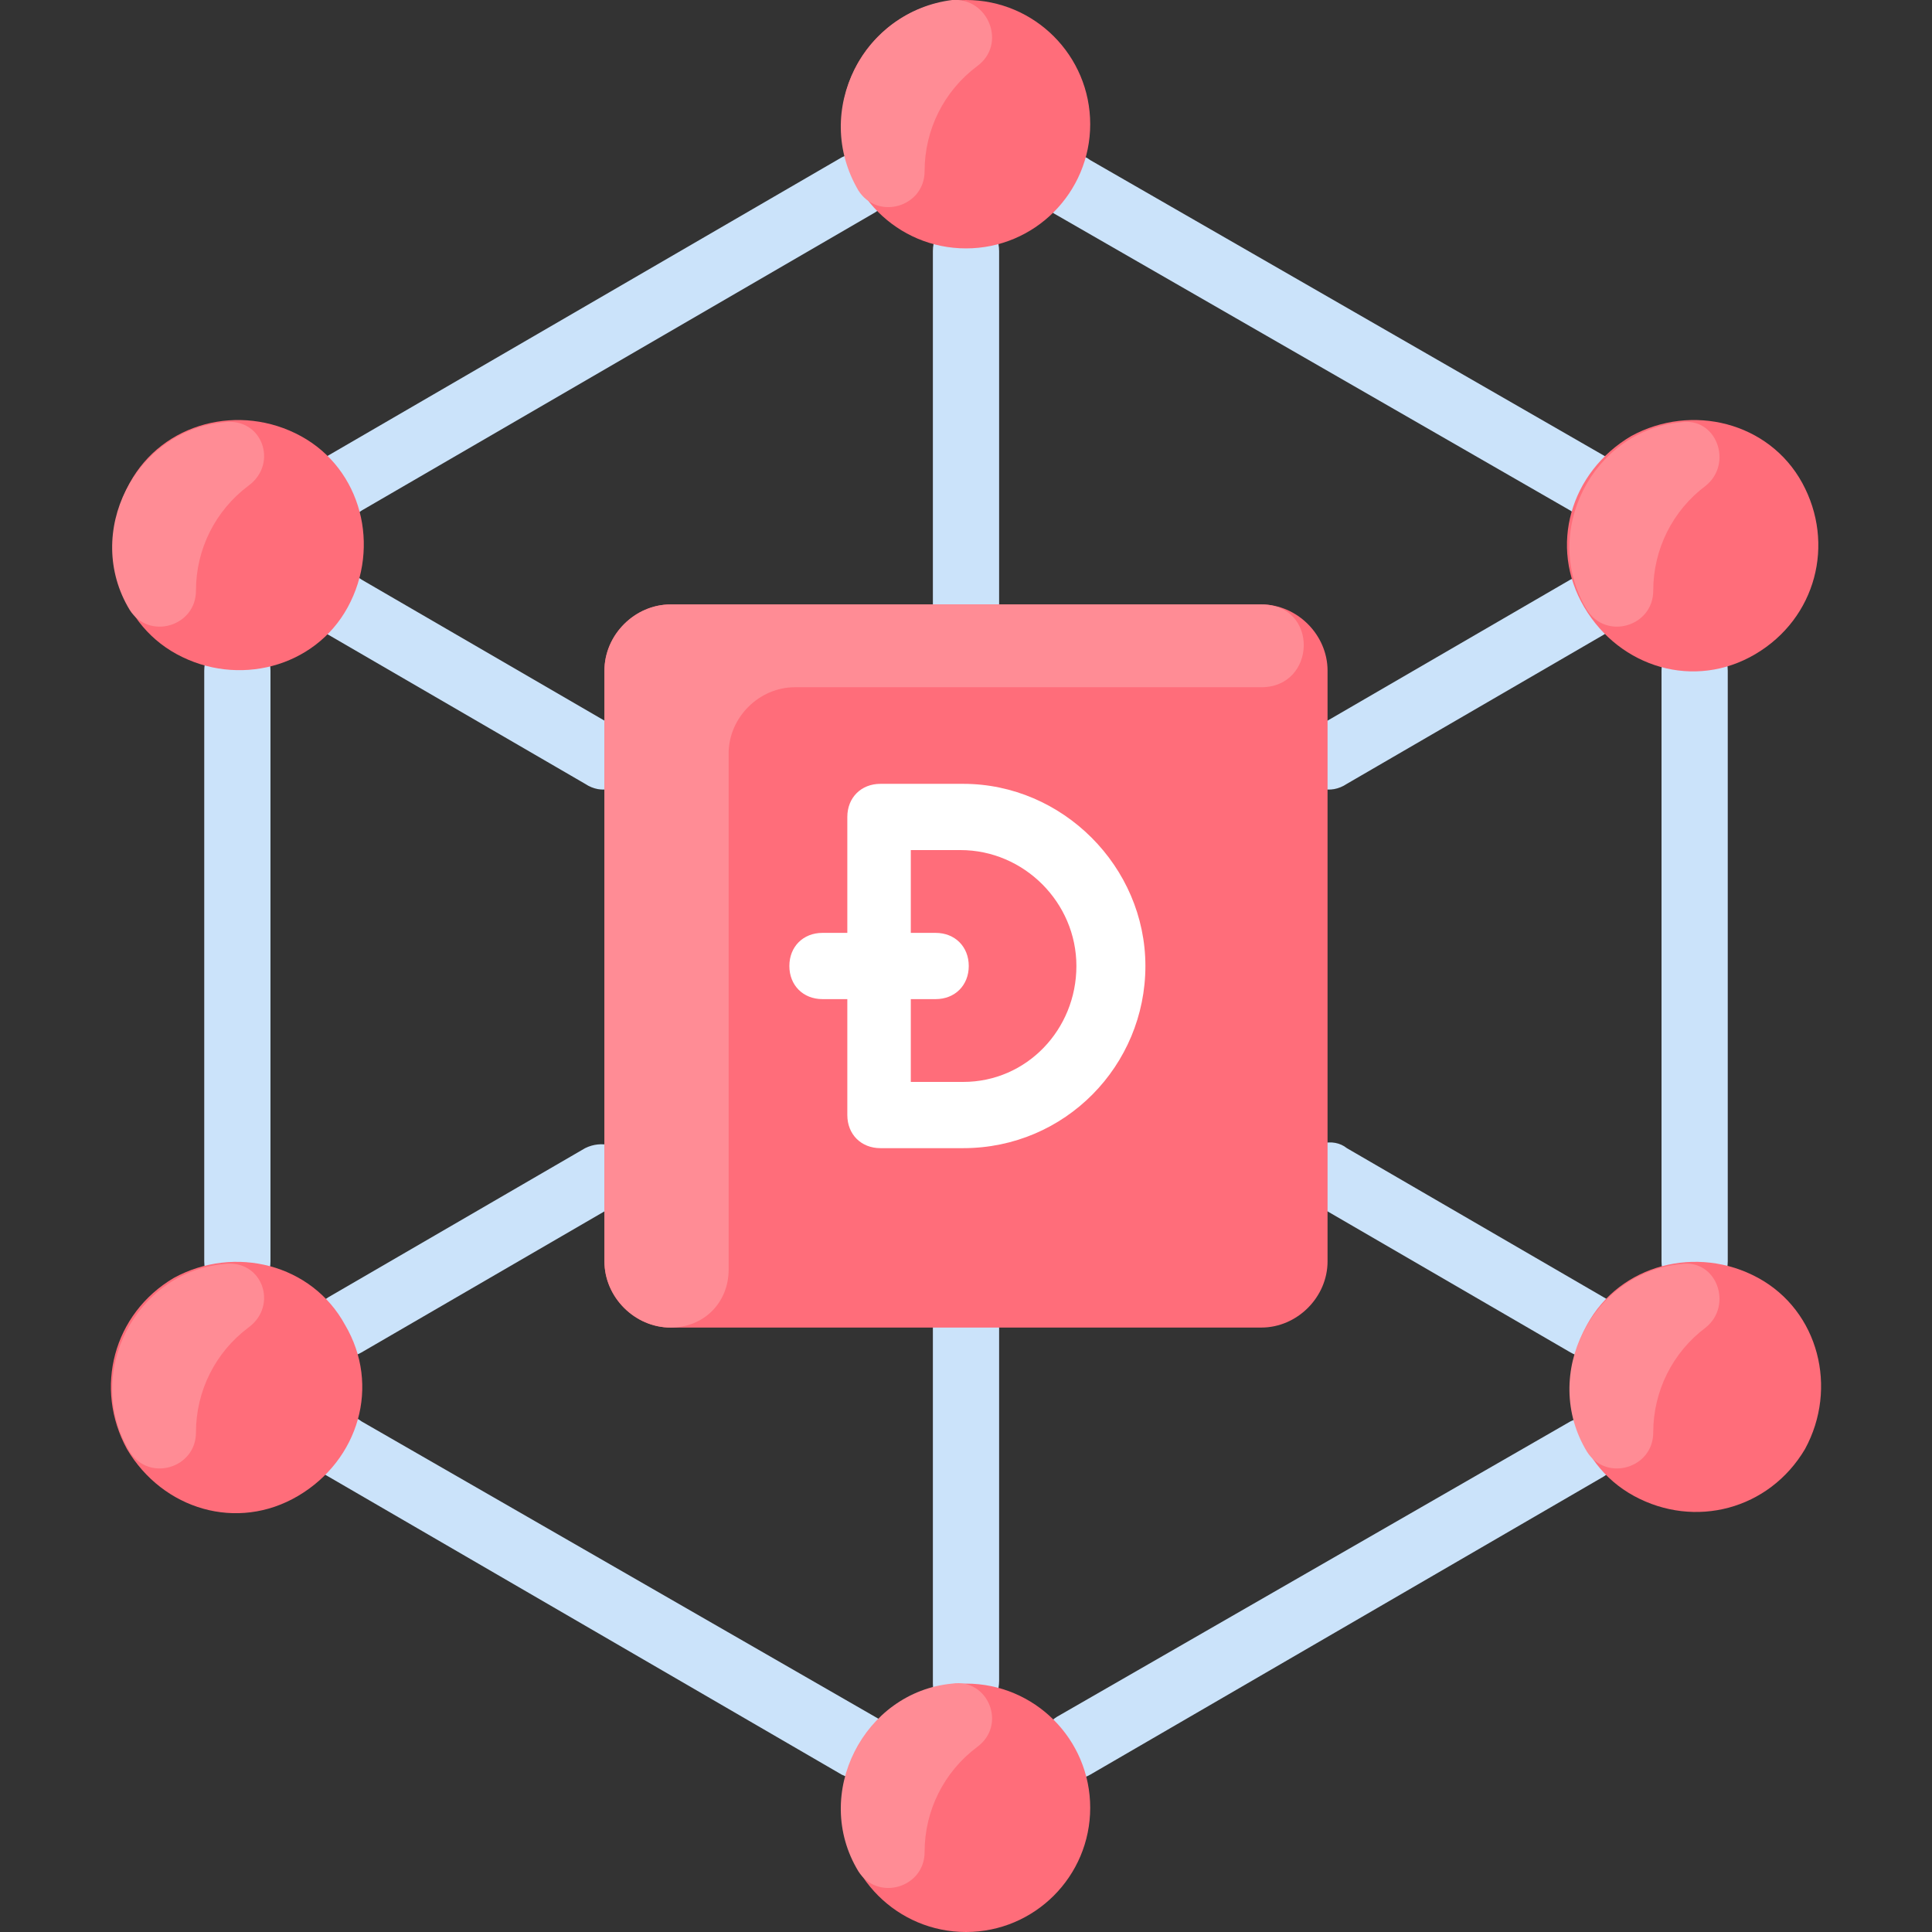
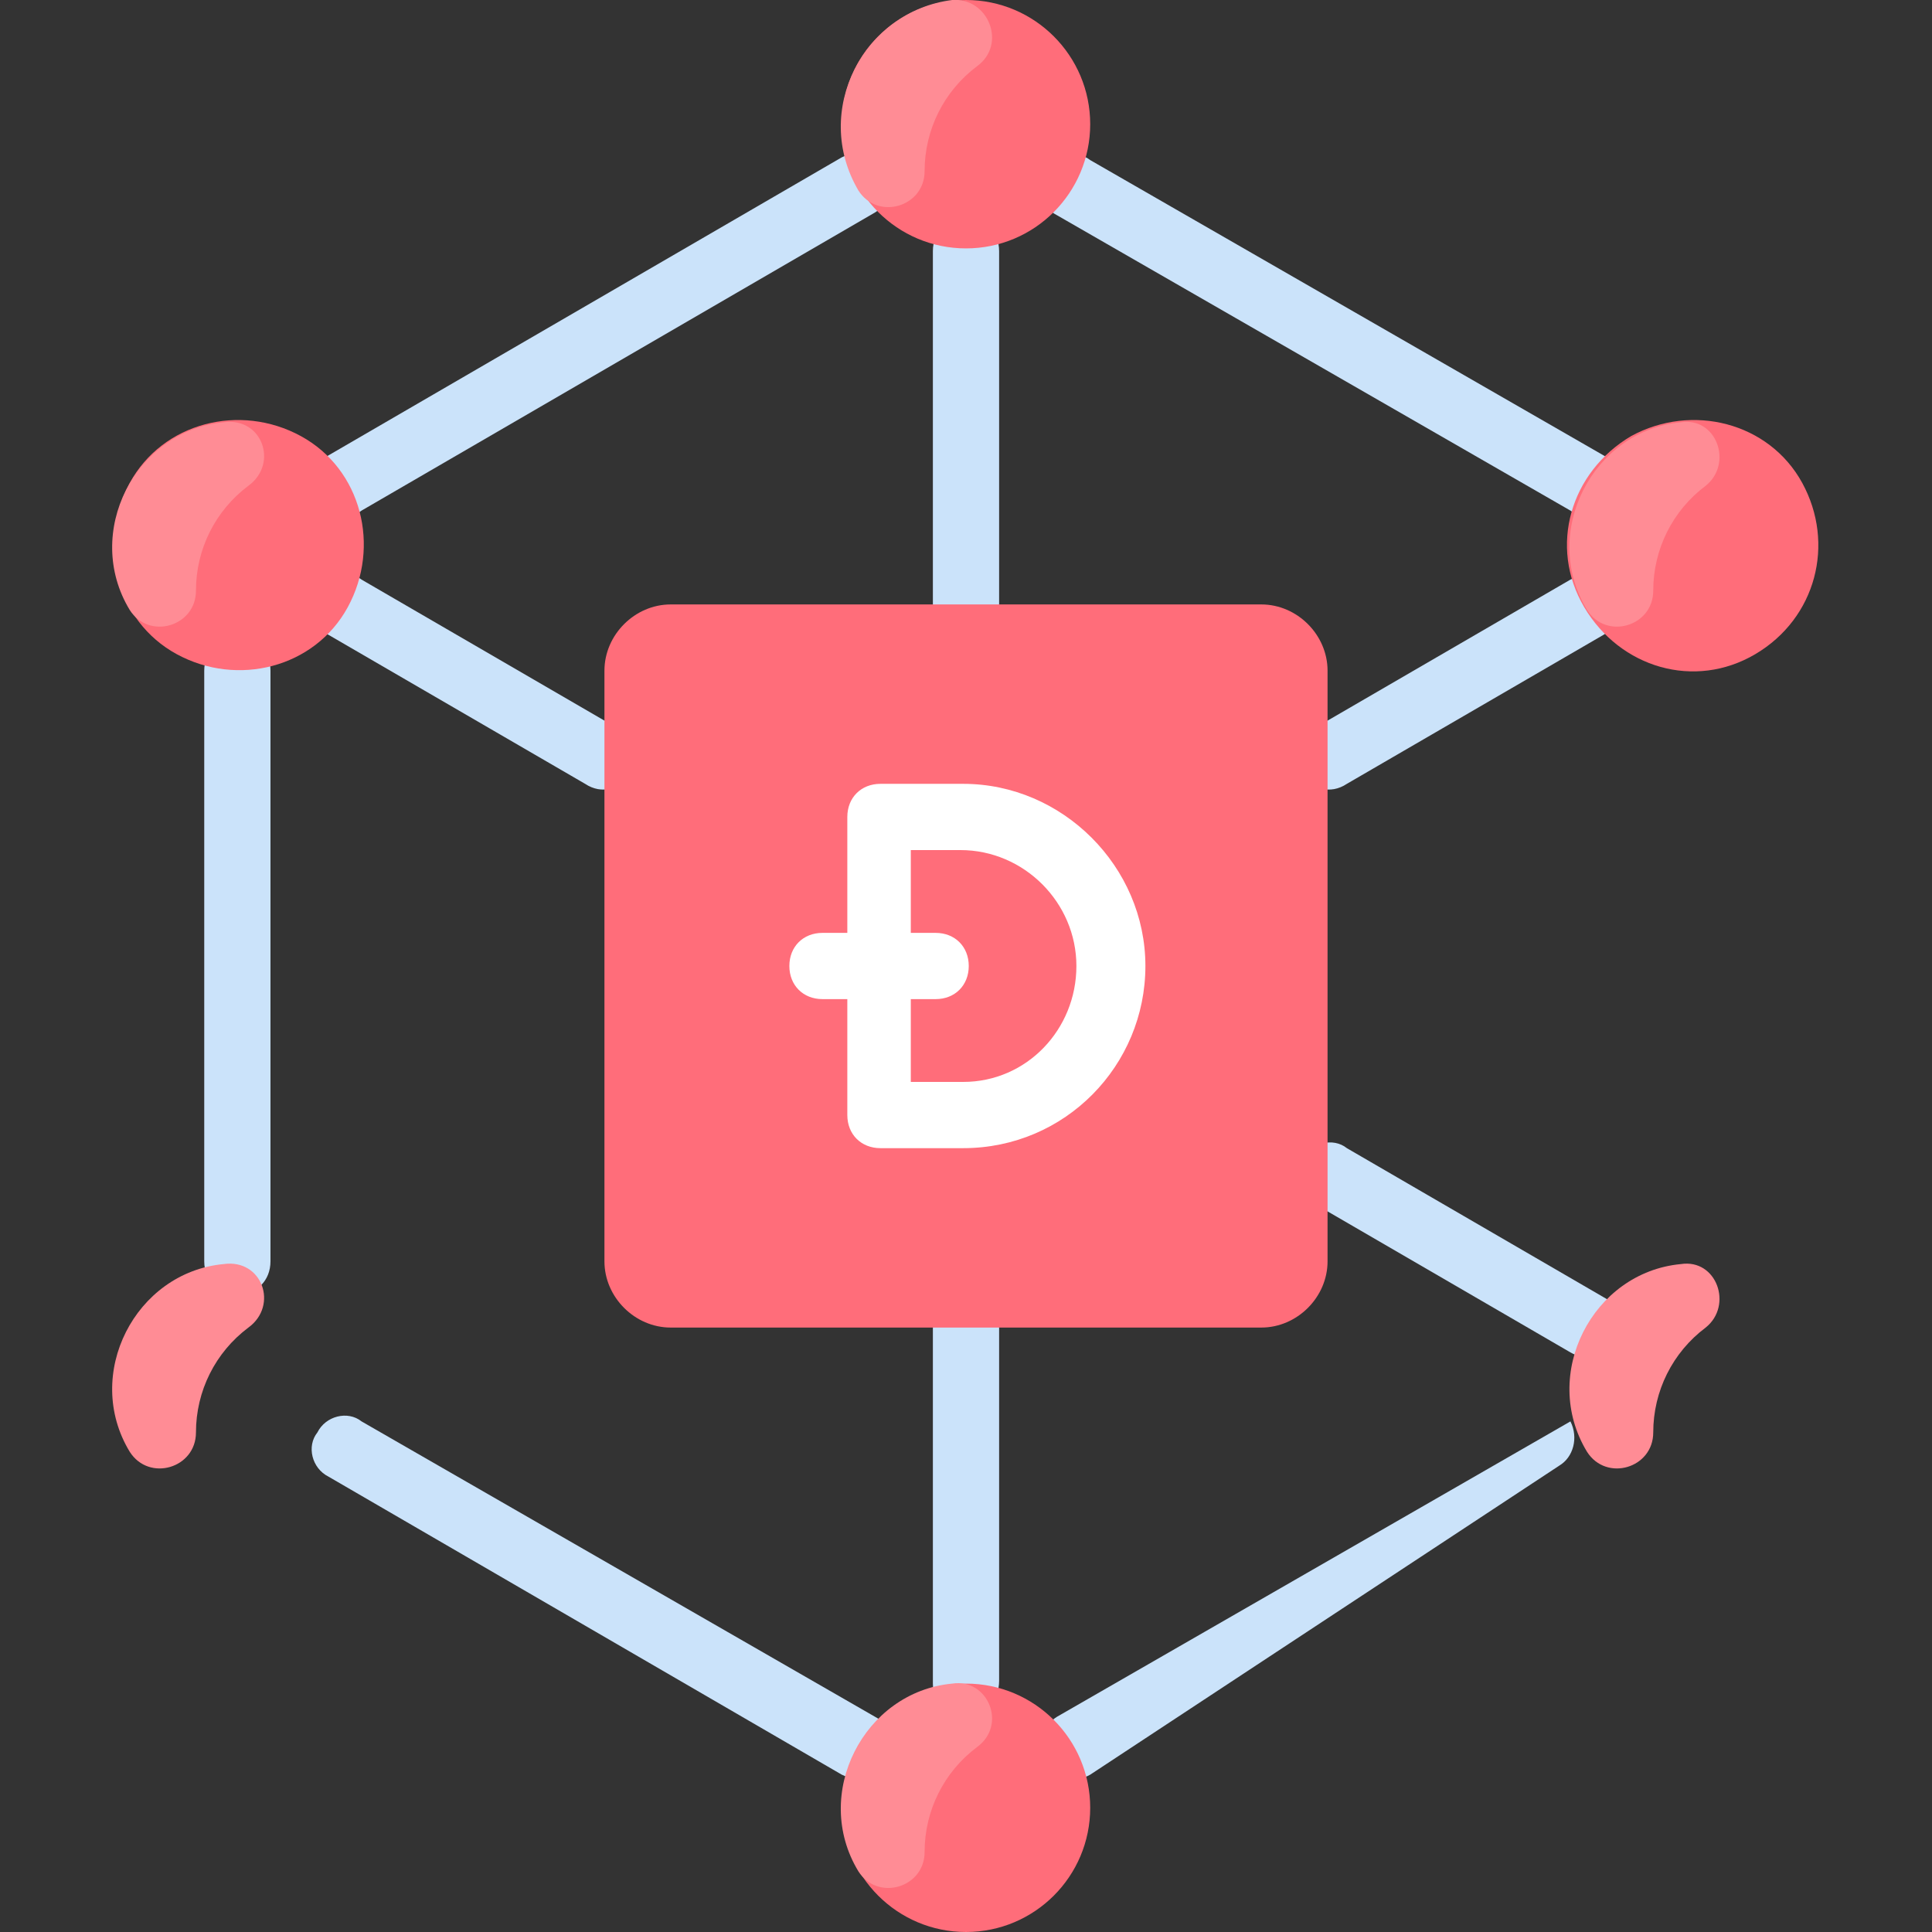
<svg xmlns="http://www.w3.org/2000/svg" version="1.1" id="Layer_1" x="0px" y="0px" width="70px" height="70px" viewBox="0 0 70 70" style="enable-background:new 0 0 70 70;" xml:space="preserve">
  <rect x="0" y="0" width="70" height="70" fill="#333333" stroke="none" />
  <style type="text/css">
	.st0{fill:#CBE3FA;}
	.st1{fill:#FF6D7A;}
	.st2{fill:#FFFFFF;}
	.st3{fill:#FF8C95;}
</style>
  <g>
-     <path class="st0" d="M61.4,46.9c-0.7,0-1.2-0.5-1.2-1.2V24.3c0-0.7,0.5-1.2,1.2-1.2s1.2,0.5,1.2,1.2v21.4   C62.6,46.4,62.1,46.9,61.4,46.9z" />
-     <path class="st0" d="M37.9,63.8c-0.3-0.6-0.1-1.3,0.4-1.6l18.6-10.7c0.6-0.3,1.3-0.1,1.6,0.4c0.3,0.6,0.1,1.3-0.4,1.6L39.5,64.3   C39,64.6,38.2,64.4,37.9,63.8L37.9,63.8z" />
+     <path class="st0" d="M37.9,63.8c-0.3-0.6-0.1-1.3,0.4-1.6l18.6-10.7c0.3,0.6,0.1,1.3-0.4,1.6L39.5,64.3   C39,64.6,38.2,64.4,37.9,63.8L37.9,63.8z" />
    <path class="st0" d="M56.9,18.5L38.3,7.8c-0.6-0.3-0.8-1.1-0.4-1.6s1.1-0.8,1.6-0.4l18.6,10.7c0.6,0.3,0.8,1.1,0.4,1.6   C58.2,18.7,57.4,18.9,56.9,18.5z" />
    <path class="st0" d="M8.6,46.9c-0.7,0-1.2-0.5-1.2-1.2V24.3c0-0.7,0.5-1.2,1.2-1.2c0.7,0,1.2,0.5,1.2,1.2v21.4   C9.8,46.4,9.3,46.9,8.6,46.9z" />
    <path class="st0" d="M30.5,64.3L11.9,53.5c-0.6-0.3-0.8-1.1-0.4-1.6c0.3-0.6,1.1-0.8,1.6-0.4l18.6,10.7c0.6,0.3,0.8,1.1,0.4,1.6   C31.8,64.4,31.1,64.6,30.5,64.3L30.5,64.3z" />
    <path class="st0" d="M11.5,18.1c-0.3-0.6-0.1-1.3,0.4-1.6L30.5,5.7c0.6-0.3,1.3-0.1,1.6,0.4c0.3,0.6,0.1,1.3-0.4,1.6L13.1,18.5   C12.6,18.9,11.8,18.7,11.5,18.1z" />
    <path class="st0" d="M35,23.1c-0.7,0-1.2-0.5-1.2-1.2V9.1c0-0.7,0.5-1.2,1.2-1.2c0.7,0,1.2,0.5,1.2,1.2v12.8   C36.2,22.5,35.7,23.1,35,23.1z" />
    <path class="st0" d="M35,62.2c-0.7,0-1.2-0.5-1.2-1.2V48.1c0-0.7,0.5-1.2,1.2-1.2c0.7,0,1.2,0.5,1.2,1.2v12.8   C36.2,61.6,35.7,62.2,35,62.2z" />
    <path class="st0" d="M56.9,49l-9.3-5.4c-0.6-0.3-0.8-1.1-0.4-1.6c0.3-0.6,1.1-0.8,1.6-0.4l9.3,5.4c0.6,0.3,0.8,1.1,0.4,1.6   C58.2,49.2,57.4,49.3,56.9,49z" />
    <path class="st0" d="M21.2,28.4l-9.3-5.4c-0.6-0.3-0.8-1.1-0.4-1.6c0.3-0.6,1.1-0.8,1.6-0.4l9.3,5.4c0.6,0.3,0.8,1.1,0.4,1.6   C22.5,28.6,21.8,28.8,21.2,28.4z" />
-     <path class="st0" d="M11.5,48.6c-0.3-0.6-0.1-1.3,0.4-1.6l9.3-5.4c0.6-0.3,1.3-0.1,1.6,0.4c0.3,0.6,0.1,1.3-0.4,1.6L13.1,49   C12.6,49.3,11.8,49.2,11.5,48.6z" />
    <path class="st0" d="M47.2,28c-0.3-0.6-0.1-1.3,0.4-1.6l9.3-5.4c0.6-0.3,1.3-0.1,1.6,0.4c0.3,0.6,0.1,1.3-0.4,1.6l-9.3,5.4   C48.2,28.8,47.5,28.6,47.2,28z" />
  </g>
  <path class="st1" d="M48.1,24.3v21.4c0,1.3-1.1,2.4-2.4,2.4H24.3c-1.3,0-2.4-1.1-2.4-2.4V24.3c0-1.3,1.1-2.4,2.4-2.4h21.4  C47,21.9,48.1,23,48.1,24.3z" />
  <path class="st2" d="M34.9,28.4h-3c-0.7,0-1.2,0.5-1.2,1.2v4.2h-0.9c-0.7,0-1.2,0.5-1.2,1.2s0.5,1.2,1.2,1.2h0.9v4.2  c0,0.7,0.5,1.2,1.2,1.2h3c3.7,0,6.6-3,6.6-6.6S38.5,28.4,34.9,28.4z M34.9,39.2H33v-3h0.9c0.7,0,1.2-0.5,1.2-1.2s-0.5-1.2-1.2-1.2  H33v-3h1.8c2.3,0,4.2,1.9,4.2,4.2S37.2,39.2,34.9,39.2z" />
  <path class="st1" d="M65.3,17.5c1.2,2.2,0.5,4.9-1.7,6.2c-2.2,1.3-4.9,0.5-6.2-1.7c-1.3-2.2-0.5-4.9,1.7-6.2  C61.3,14.6,64.1,15.3,65.3,17.5z" />
-   <path class="st1" d="M63.7,46.3c2.2,1.2,2.9,4,1.7,6.2c-1.3,2.2-4,2.9-6.2,1.7c-2.2-1.2-2.9-4-1.7-6.2  C58.7,45.8,61.5,45.1,63.7,46.3z" />
  <circle class="st1" cx="35" cy="4.5" r="4.5" />
  <circle class="st1" cx="35" cy="65.5" r="4.5" />
  <path class="st1" d="M10.9,15.8c2.2,1.2,2.9,4,1.7,6.2c-1.2,2.2-4,2.9-6.2,1.7c-2.2-1.2-2.9-4-1.7-6.2C5.9,15.3,8.7,14.6,10.9,15.8z  " />
-   <path class="st1" d="M12.5,48c1.3,2.2,0.5,4.9-1.7,6.2c-2.2,1.3-4.9,0.5-6.2-1.7c-1.2-2.2-0.5-4.9,1.7-6.2  C8.5,45.1,11.3,45.8,12.5,48z" />
  <path class="st3" d="M9,48.1c-1.2,0.9-1.9,2.3-1.9,3.8c0,1.3-1.7,1.8-2.4,0.7c-1.7-2.8,0.2-6.5,3.4-6.8C9.5,45.6,10.1,47.3,9,48.1z" />
  <path class="st3" d="M9,17.6c-1.2,0.9-1.9,2.3-1.9,3.8c0,1.3-1.7,1.8-2.4,0.7c-1.7-2.8,0.2-6.5,3.4-6.8C9.5,15.1,10.1,16.8,9,17.6z" />
  <path class="st3" d="M61.8,48.1c-1.2,0.9-1.9,2.3-1.9,3.8c0,1.3-1.7,1.8-2.4,0.7c-1.7-2.8,0.2-6.5,3.4-6.8  C62.2,45.6,62.8,47.3,61.8,48.1z" />
  <path class="st3" d="M61.8,17.6c-1.2,0.9-1.9,2.3-1.9,3.8c0,1.3-1.7,1.8-2.4,0.7c-1.7-2.8,0.2-6.5,3.4-6.8  C62.2,15.1,62.8,16.8,61.8,17.6z" />
  <path class="st3" d="M35.4,2.4c-1.2,0.9-1.9,2.3-1.9,3.8c0,1.3-1.7,1.8-2.4,0.7C29.4,4,31.3,0.4,34.5,0C35.8-0.1,36.5,1.6,35.4,2.4z  " />
  <path class="st3" d="M35.4,63.3c-1.2,0.9-1.9,2.3-1.9,3.8c0,1.3-1.7,1.8-2.4,0.7c-1.7-2.8,0.2-6.5,3.4-6.8  C35.8,60.8,36.5,62.5,35.4,63.3z" />
-   <path class="st3" d="M45.7,24.9H28.8c-1.3,0-2.4,1.1-2.4,2.4V46c0,1.2-0.9,2.1-2.1,2.1c-1.3,0-2.4-1.1-2.4-2.4V24.3  c0-1.3,1.1-2.4,2.4-2.4h21.4C47.8,21.9,47.7,24.9,45.7,24.9z" />
</svg>